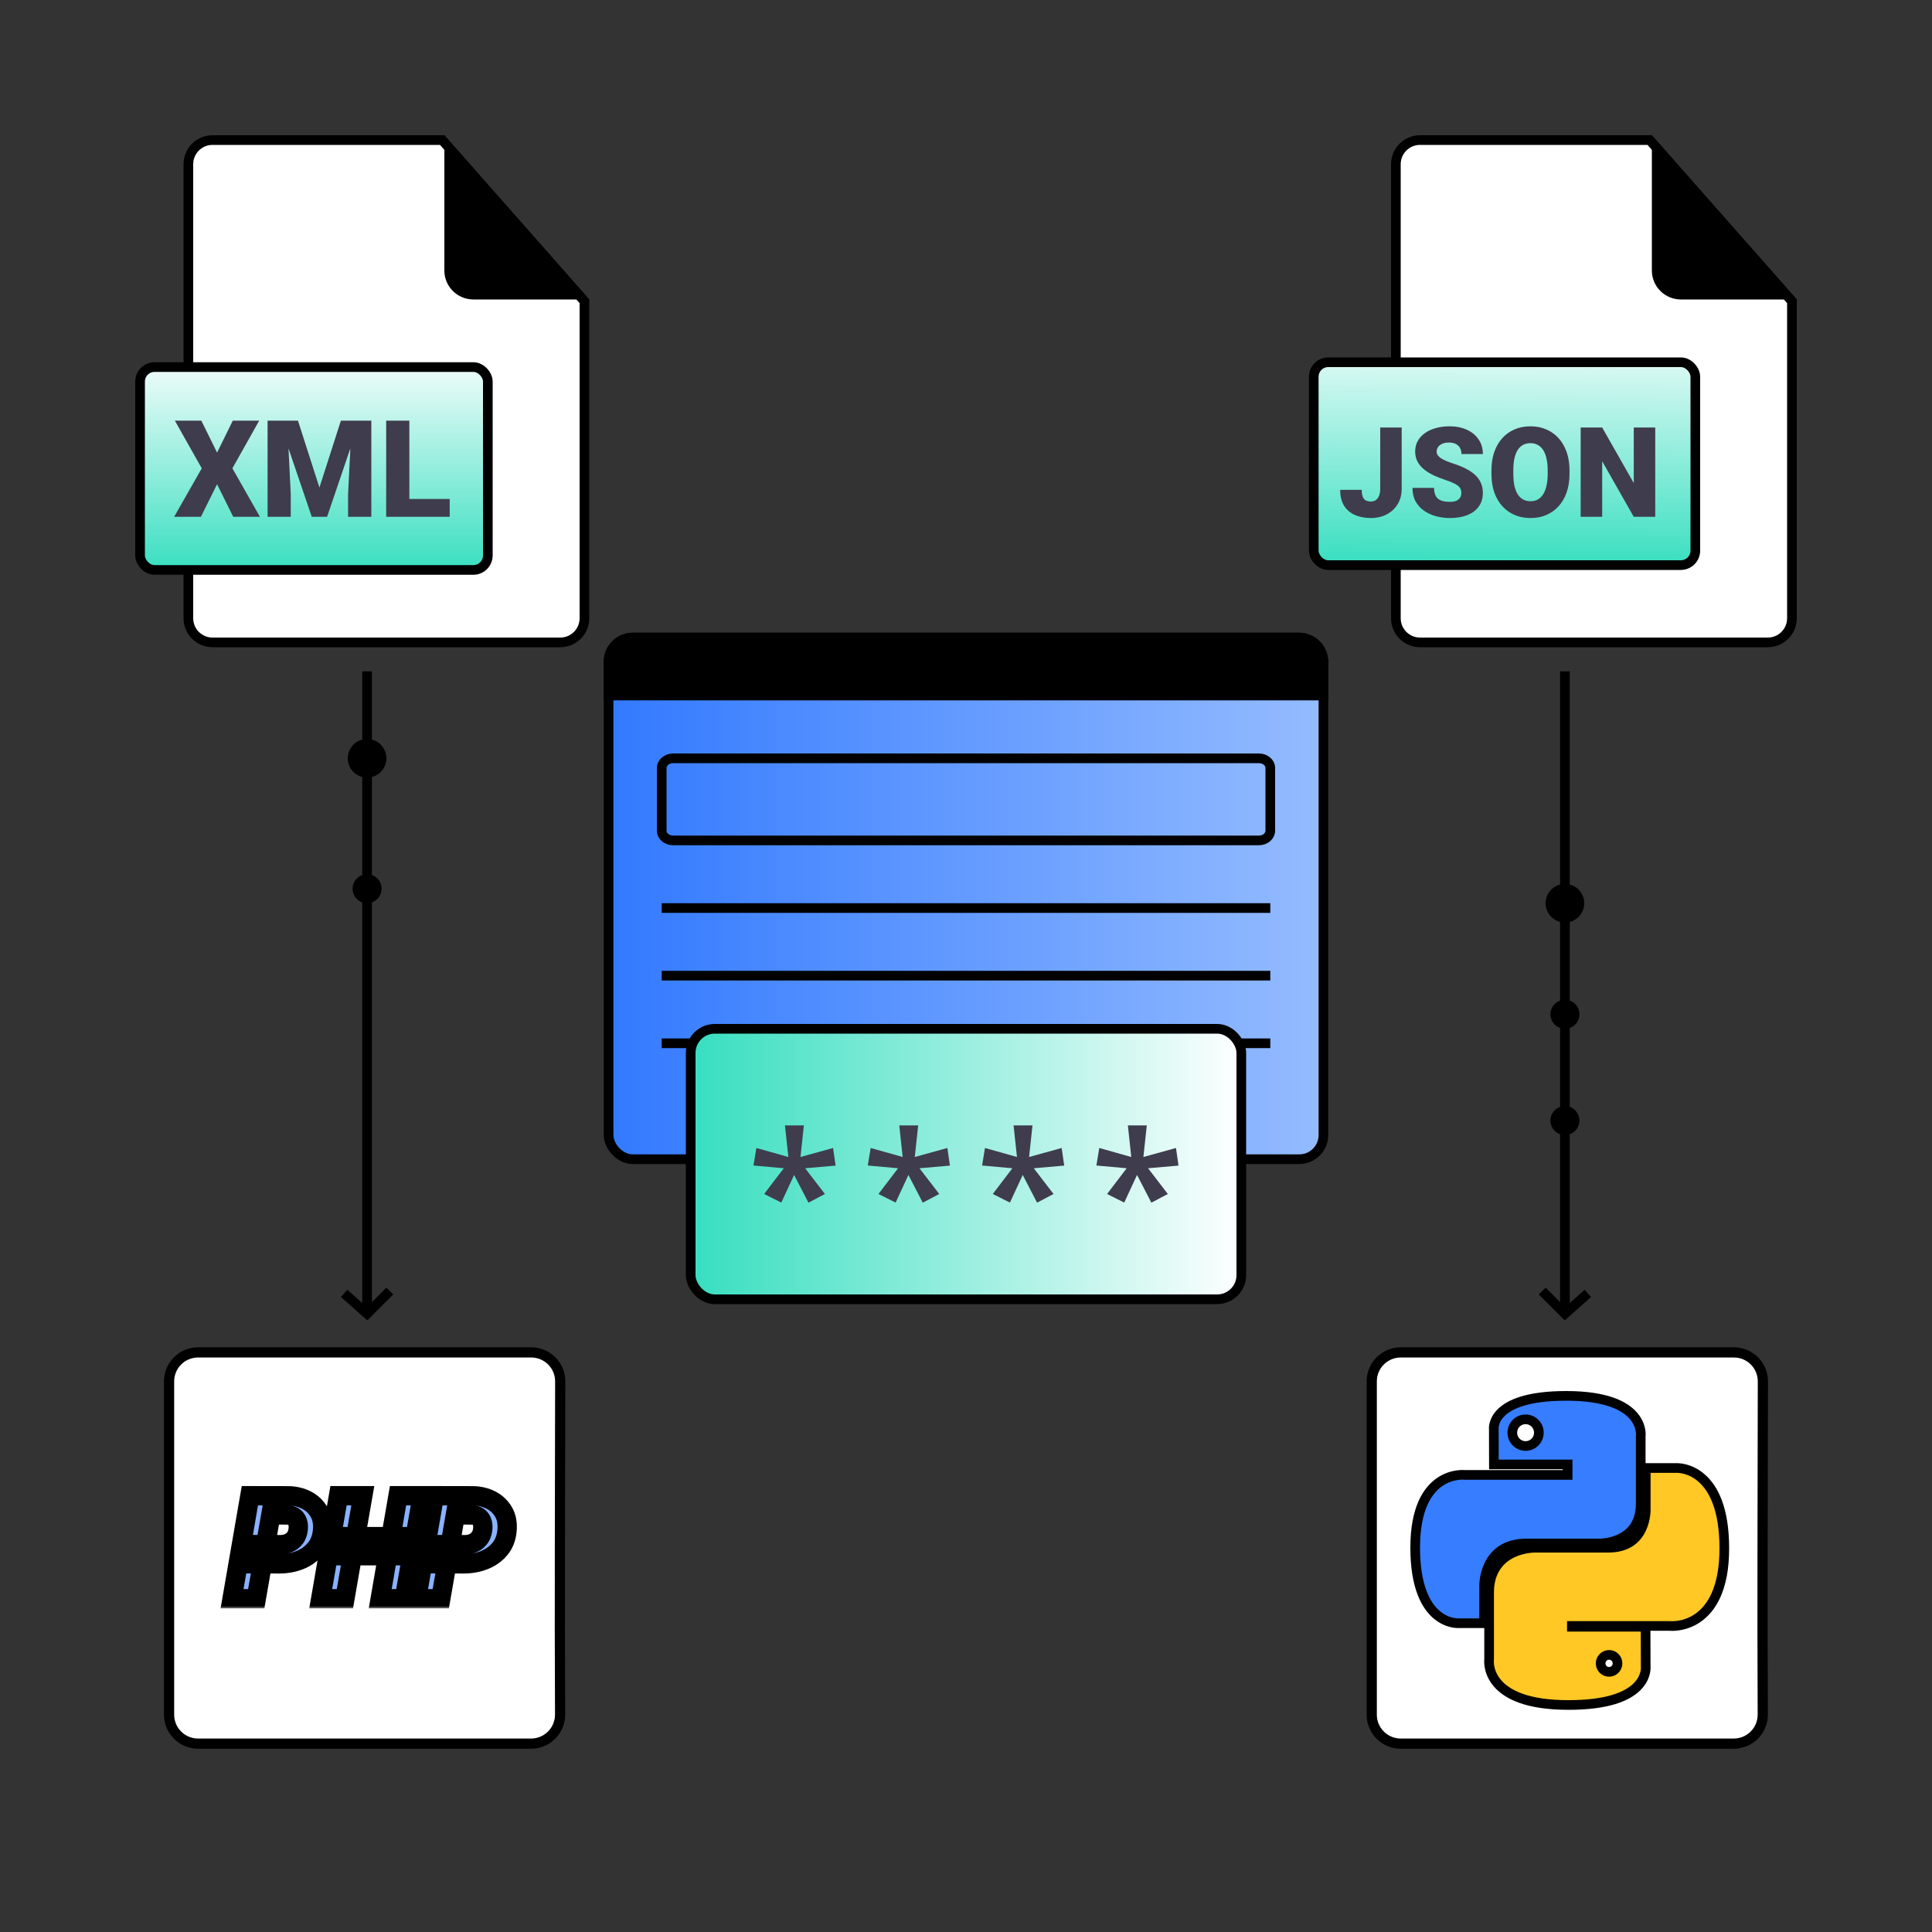
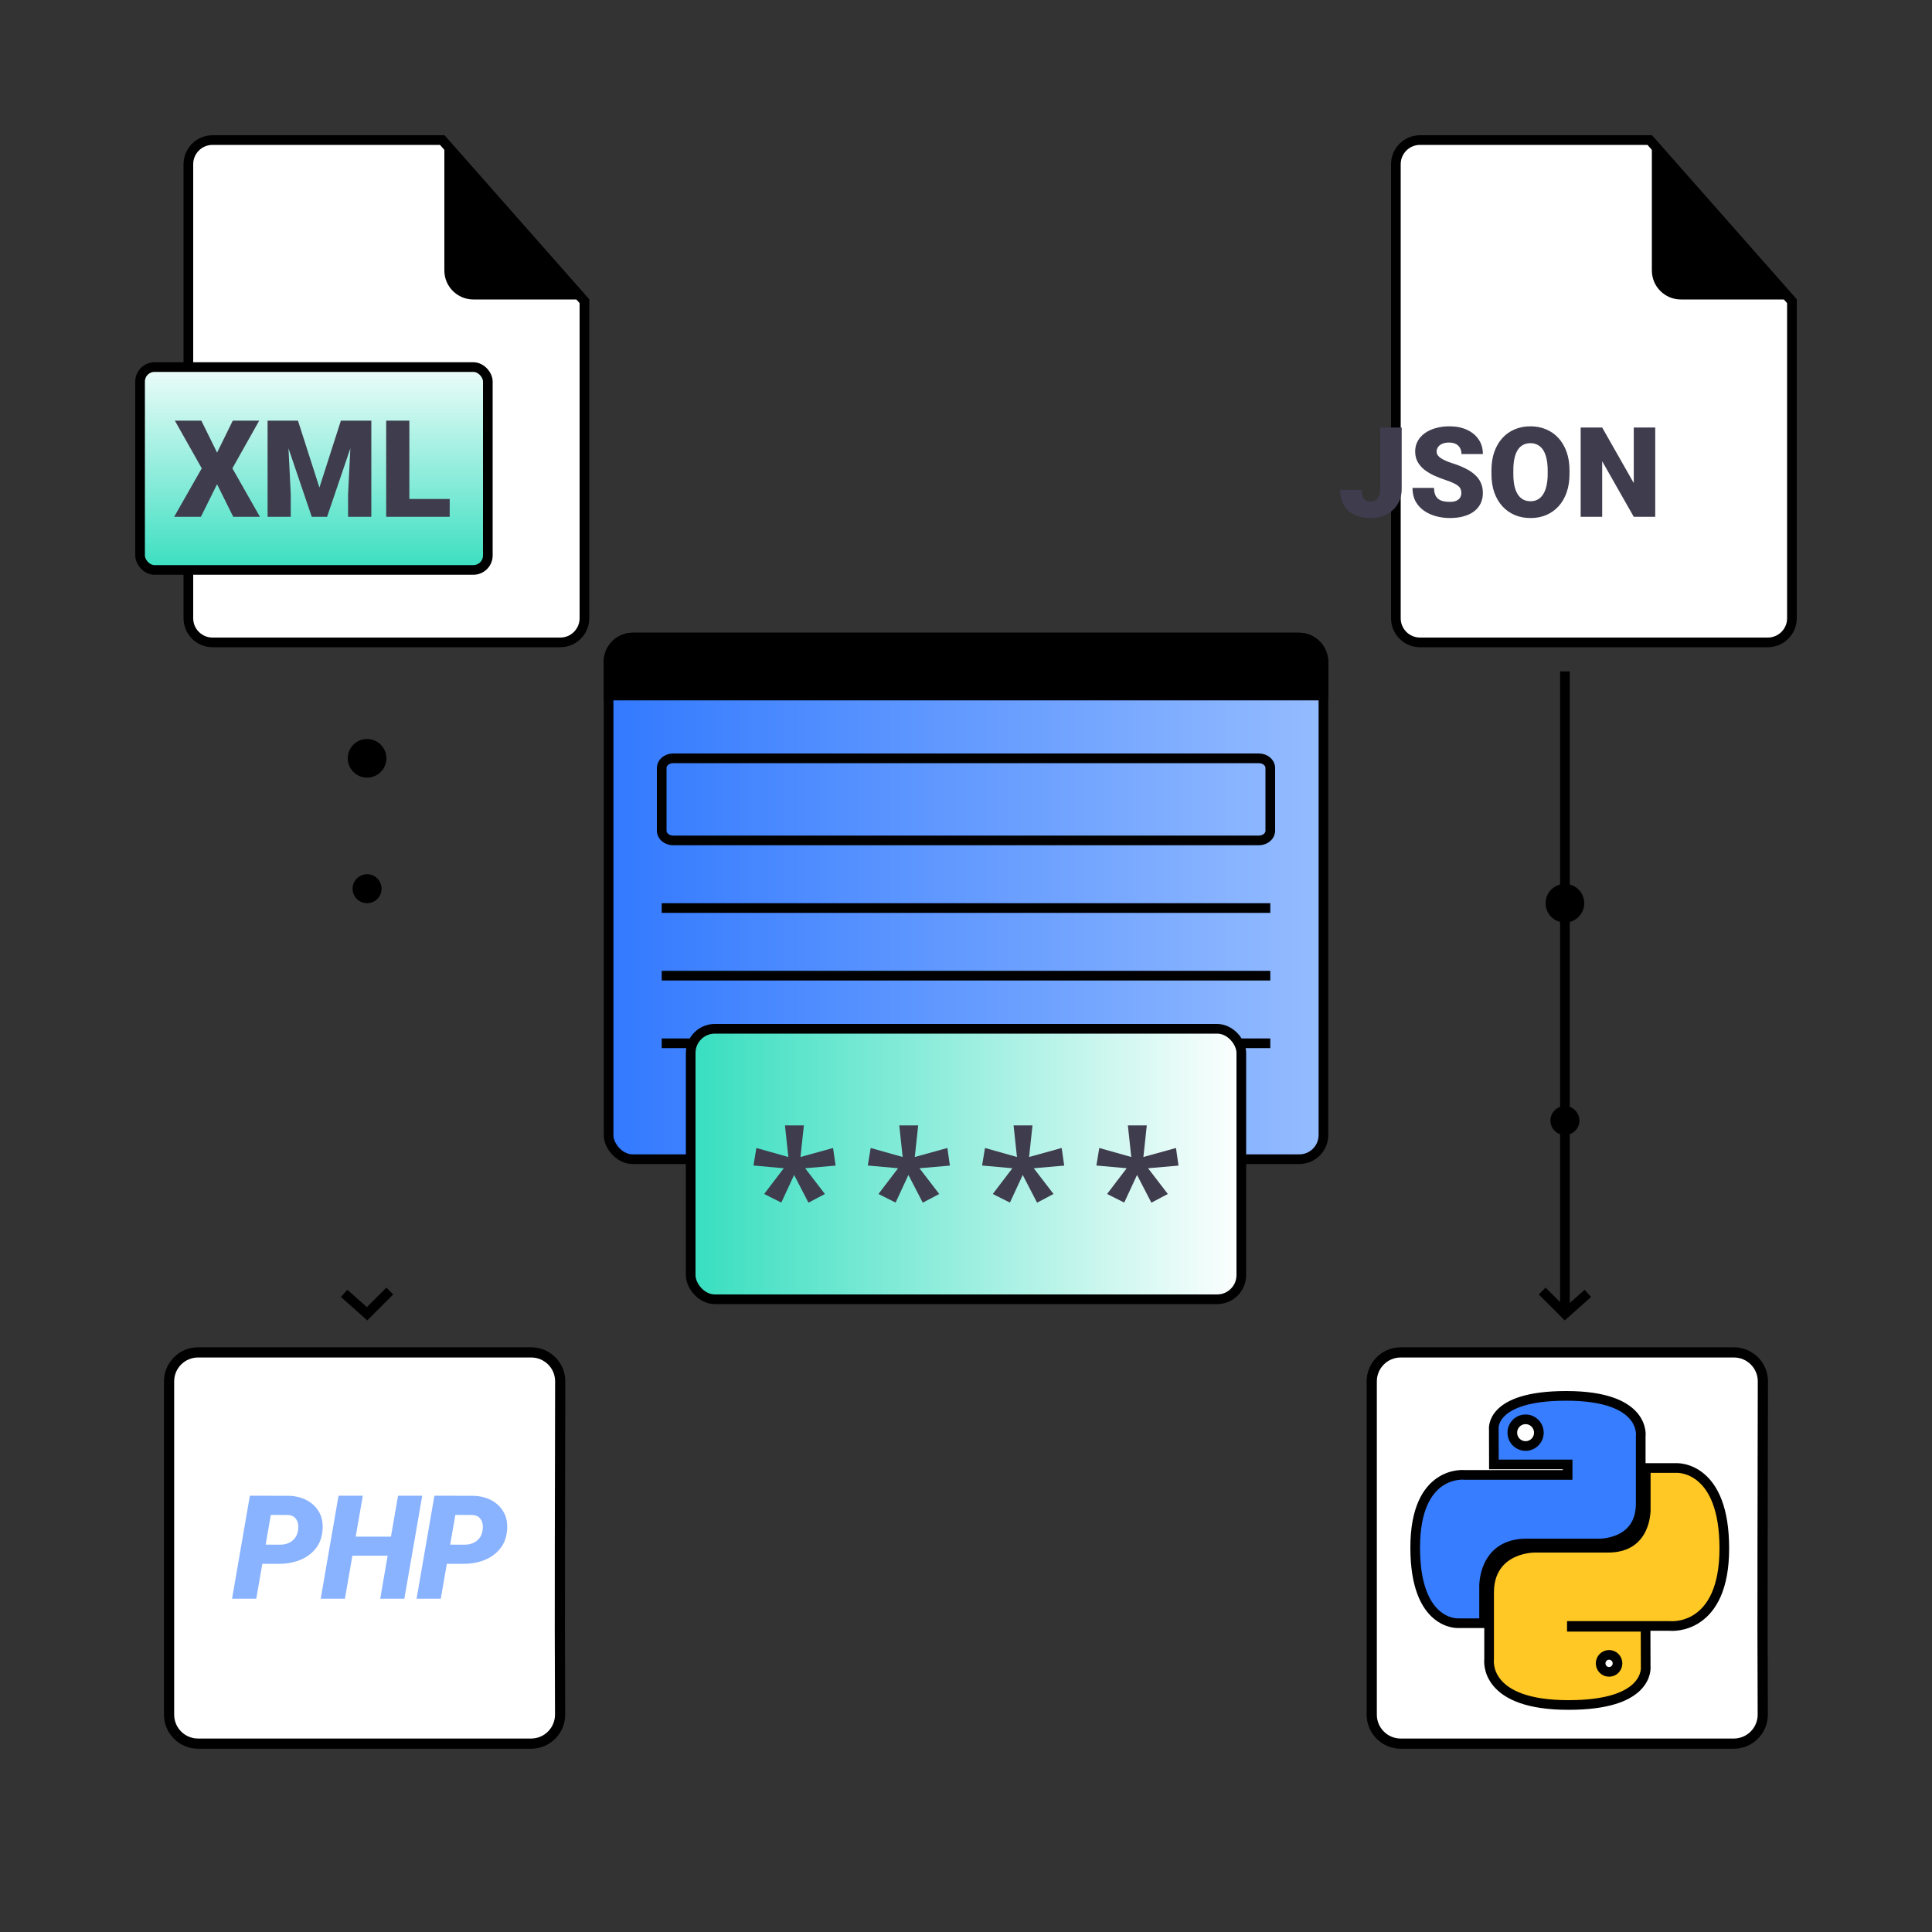
<svg xmlns="http://www.w3.org/2000/svg" width="400" height="400" viewBox="0 0 400 400" fill="none">
  <rect x="0" y="0" width="400" height="400" fill="#333333" stroke="none" />
  <path d="M109.989 280H41.004C37.691 280 35.005 282.685 35.004 285.998C34.999 308.999 34.999 332.001 35.004 355.002C35.005 358.315 37.691 361 41.004 361H109.958C113.288 361 115.981 358.288 115.964 354.958C115.847 331.974 115.967 308.985 115.987 286C115.99 282.686 113.303 280 109.989 280Z" fill="white" stroke="black" stroke-width="2.111" />
  <mask id="path-2-outside-1_718_87" maskUnits="userSpaceOnUse" x="45" y="307" width="63" height="26" fill="black">
    <rect fill="white" x="45" y="307" width="63" height="26" />
    <path d="M57.829 323.778L52.409 323.764L53.098 319.794L58.005 319.809C58.64 319.809 59.221 319.696 59.748 319.472C60.275 319.237 60.71 318.9 61.052 318.461C61.394 318.021 61.613 317.475 61.711 316.82C61.799 316.283 61.784 315.78 61.667 315.312C61.55 314.843 61.32 314.457 60.978 314.154C60.637 313.852 60.168 313.686 59.572 313.656L56.071 313.642L53.054 331H48.044L51.735 309.672L59.733 309.687C61.13 309.716 62.38 310.019 63.483 310.595C64.587 311.171 65.441 311.981 66.047 313.026C66.652 314.071 66.897 315.326 66.779 316.791C66.652 318.373 66.149 319.682 65.27 320.717C64.401 321.752 63.308 322.523 61.989 323.031C60.681 323.529 59.294 323.778 57.829 323.778ZM82.6 318.139L81.912 322.094H71.262L71.951 318.139H82.6ZM75.115 309.672L71.409 331H66.399L70.09 309.672H75.115ZM87.419 309.672L83.713 331H78.718L82.41 309.672H87.419ZM96.033 323.778L90.614 323.764L91.302 319.794L96.209 319.809C96.844 319.809 97.425 319.696 97.952 319.472C98.48 319.237 98.914 318.9 99.256 318.461C99.598 318.021 99.818 317.475 99.915 316.82C100.003 316.283 99.989 315.78 99.871 315.312C99.754 314.843 99.525 314.457 99.183 314.154C98.841 313.852 98.372 313.686 97.777 313.656L94.276 313.642L91.258 331H86.248L89.94 309.672L97.938 309.687C99.334 309.716 100.584 310.019 101.688 310.595C102.791 311.171 103.646 311.981 104.251 313.026C104.857 314.071 105.101 315.326 104.984 316.791C104.857 318.373 104.354 319.682 103.475 320.717C102.606 321.752 101.512 322.523 100.194 323.031C98.885 323.529 97.498 323.778 96.033 323.778Z" />
  </mask>
  <path d="M57.829 323.778L52.409 323.764L53.098 319.794L58.005 319.809C58.64 319.809 59.221 319.696 59.748 319.472C60.275 319.237 60.71 318.9 61.052 318.461C61.394 318.021 61.613 317.475 61.711 316.82C61.799 316.283 61.784 315.78 61.667 315.312C61.55 314.843 61.32 314.457 60.978 314.154C60.637 313.852 60.168 313.686 59.572 313.656L56.071 313.642L53.054 331H48.044L51.735 309.672L59.733 309.687C61.13 309.716 62.38 310.019 63.483 310.595C64.587 311.171 65.441 311.981 66.047 313.026C66.652 314.071 66.897 315.326 66.779 316.791C66.652 318.373 66.149 319.682 65.27 320.717C64.401 321.752 63.308 322.523 61.989 323.031C60.681 323.529 59.294 323.778 57.829 323.778ZM82.6 318.139L81.912 322.094H71.262L71.951 318.139H82.6ZM75.115 309.672L71.409 331H66.399L70.09 309.672H75.115ZM87.419 309.672L83.713 331H78.718L82.41 309.672H87.419ZM96.033 323.778L90.614 323.764L91.302 319.794L96.209 319.809C96.844 319.809 97.425 319.696 97.952 319.472C98.48 319.237 98.914 318.9 99.256 318.461C99.598 318.021 99.818 317.475 99.915 316.82C100.003 316.283 99.989 315.78 99.871 315.312C99.754 314.843 99.525 314.457 99.183 314.154C98.841 313.852 98.372 313.686 97.777 313.656L94.276 313.642L91.258 331H86.248L89.94 309.672L97.938 309.687C99.334 309.716 100.584 310.019 101.688 310.595C102.791 311.171 103.646 311.981 104.251 313.026C104.857 314.071 105.101 315.326 104.984 316.791C104.857 318.373 104.354 319.682 103.475 320.717C102.606 321.752 101.512 322.523 100.194 323.031C98.885 323.529 97.498 323.778 96.033 323.778Z" fill="#89B2FF" />
-   <path d="M57.829 323.778L57.824 325.778H57.829V323.778ZM52.409 323.764L50.439 323.422L50.034 325.757L52.404 325.764L52.409 323.764ZM53.098 319.794L53.104 317.794L51.416 317.789L51.127 319.452L53.098 319.794ZM58.005 319.809L57.999 321.809H58.005V319.809ZM59.748 319.472L60.532 321.312L60.546 321.306L60.56 321.299L59.748 319.472ZM61.711 316.82L59.737 316.497L59.735 316.511L59.733 316.525L61.711 316.82ZM59.572 313.656L59.67 311.659L59.626 311.656L59.581 311.656L59.572 313.656ZM56.071 313.642L56.08 311.642L54.39 311.635L54.101 313.299L56.071 313.642ZM53.054 331V333H54.736L55.024 331.343L53.054 331ZM48.044 331L46.073 330.659L45.668 333H48.044V331ZM51.735 309.672L51.739 307.672L50.052 307.669L49.765 309.331L51.735 309.672ZM59.733 309.687L59.775 307.687L59.756 307.687L59.737 307.687L59.733 309.687ZM66.779 316.791L68.773 316.951L68.773 316.951L66.779 316.791ZM65.27 320.717L63.746 319.422L63.739 319.431L65.27 320.717ZM61.989 323.031L62.701 324.9L62.708 324.898L61.989 323.031ZM57.834 321.778L52.415 321.764L52.404 325.764L57.824 325.778L57.834 321.778ZM54.38 324.105L55.068 320.136L51.127 319.452L50.439 323.422L54.38 324.105ZM53.092 321.794L57.999 321.809L58.011 317.809L53.104 317.794L53.092 321.794ZM58.005 321.809C58.88 321.809 59.731 321.653 60.532 321.312L58.964 317.632C58.71 317.74 58.399 317.809 58.005 317.809V321.809ZM60.56 321.299C61.377 320.936 62.079 320.398 62.63 319.689L59.473 317.233C59.341 317.403 59.174 317.538 58.936 317.644L60.56 321.299ZM62.63 319.689C63.22 318.931 63.55 318.046 63.689 317.116L59.733 316.525C59.676 316.903 59.567 317.112 59.473 317.233L62.63 319.689ZM63.685 317.143C63.811 316.371 63.798 315.591 63.607 314.826L59.727 315.797C59.77 315.97 59.787 316.195 59.737 316.497L63.685 317.143ZM63.607 314.826C63.398 313.99 62.967 313.244 62.305 312.657L59.652 315.651C59.674 315.671 59.701 315.695 59.727 315.797L63.607 314.826ZM62.305 312.657C61.53 311.971 60.58 311.703 59.67 311.659L59.474 315.654C59.615 315.661 59.684 315.681 59.703 315.688C59.717 315.693 59.691 315.685 59.652 315.651L62.305 312.657ZM59.581 311.656L56.08 311.642L56.063 315.642L59.564 315.656L59.581 311.656ZM54.101 313.299L51.083 330.657L55.024 331.343L58.042 313.984L54.101 313.299ZM53.054 329H48.044V333H53.054V329ZM50.015 331.341L53.706 310.013L49.765 309.331L46.073 330.659L50.015 331.341ZM51.732 311.672L59.73 311.687L59.737 307.687L51.739 307.672L51.732 311.672ZM59.691 311.686C60.818 311.71 61.759 311.951 62.558 312.368L64.409 308.822C63.001 308.086 61.442 307.722 59.775 307.687L59.691 311.686ZM62.558 312.368C63.336 312.774 63.907 313.322 64.316 314.029L67.777 312.024C66.976 310.64 65.838 309.568 64.409 308.822L62.558 312.368ZM64.316 314.029C64.677 314.652 64.878 315.483 64.786 316.632L68.773 316.951C68.915 315.17 68.627 313.49 67.777 312.024L64.316 314.029ZM64.786 316.631C64.686 317.868 64.31 318.758 63.746 319.422L66.795 322.011C67.989 320.605 68.618 318.878 68.773 316.951L64.786 316.631ZM63.739 319.431C63.097 320.195 62.288 320.773 61.27 321.165L62.708 324.898C64.327 324.274 65.706 323.309 66.802 322.003L63.739 319.431ZM61.278 321.162C60.207 321.57 59.062 321.778 57.829 321.778V325.778C59.526 325.778 61.154 325.489 62.701 324.9L61.278 321.162ZM82.6 318.139L84.571 318.482L84.978 316.139H82.6V318.139ZM81.912 322.094V324.094H83.594L83.882 322.437L81.912 322.094ZM71.262 322.094L69.292 321.751L68.884 324.094H71.262V322.094ZM71.951 318.139V316.139H70.269L69.98 317.796L71.951 318.139ZM75.115 309.672L77.085 310.014L77.492 307.672H75.115V309.672ZM71.409 331V333H73.091L73.379 331.342L71.409 331ZM66.399 331L64.428 330.659L64.023 333H66.399V331ZM70.09 309.672V307.672H68.407L68.12 309.331L70.09 309.672ZM87.419 309.672L89.39 310.014L89.797 307.672H87.419V309.672ZM83.713 331V333H85.396L85.684 331.342L83.713 331ZM78.718 331L76.748 330.659L76.343 333H78.718V331ZM82.41 309.672V307.672H80.726L80.439 309.331L82.41 309.672ZM80.63 317.796L79.941 321.751L83.882 322.437L84.571 318.482L80.63 317.796ZM81.912 320.094H71.262V324.094H81.912V320.094ZM73.233 322.437L73.921 318.482L69.98 317.796L69.292 321.751L73.233 322.437ZM71.951 320.139H82.6V316.139H71.951V320.139ZM73.144 309.329L69.438 330.658L73.379 331.342L77.085 310.014L73.144 309.329ZM71.409 329H66.399V333H71.409V329ZM68.37 331.341L72.061 310.013L68.12 309.331L64.428 330.659L68.37 331.341ZM70.09 311.672H75.115V307.672H70.09V311.672ZM85.449 309.329L81.743 330.658L85.684 331.342L89.39 310.014L85.449 309.329ZM83.713 329H78.718V333H83.713V329ZM80.689 331.341L84.38 310.013L80.439 309.331L76.748 330.659L80.689 331.341ZM82.41 311.672H87.419V307.672H82.41V311.672ZM96.033 323.778L96.028 325.778H96.033V323.778ZM90.614 323.764L88.643 323.422L88.238 325.757L90.608 325.764L90.614 323.764ZM91.302 319.794L91.308 317.794L89.62 317.789L89.331 319.452L91.302 319.794ZM96.209 319.809L96.203 321.809H96.209V319.809ZM97.952 319.472L98.736 321.312L98.75 321.306L98.765 321.299L97.952 319.472ZM99.915 316.82L97.942 316.497L97.939 316.511L97.937 316.525L99.915 316.82ZM97.777 313.656L97.875 311.659L97.83 311.656L97.785 311.656L97.777 313.656ZM94.276 313.642L94.284 311.642L92.594 311.635L92.305 313.299L94.276 313.642ZM91.258 331V333H92.94L93.228 331.343L91.258 331ZM86.248 331L84.278 330.659L83.872 333H86.248V331ZM89.94 309.672L89.943 307.672L88.257 307.669L87.969 309.331L89.94 309.672ZM97.938 309.687L97.98 307.687L97.96 307.687L97.941 307.687L97.938 309.687ZM104.984 316.791L106.977 316.951L106.977 316.951L104.984 316.791ZM103.475 320.717L101.95 319.422L101.943 319.431L103.475 320.717ZM100.194 323.031L100.905 324.9L100.912 324.898L100.194 323.031ZM96.039 321.778L90.619 321.764L90.608 325.764L96.028 325.778L96.039 321.778ZM92.584 324.105L93.272 320.136L89.331 319.452L88.643 323.422L92.584 324.105ZM91.296 321.794L96.203 321.809L96.215 317.809L91.308 317.794L91.296 321.794ZM96.209 321.809C97.084 321.809 97.936 321.653 98.736 321.312L97.169 317.632C96.915 317.74 96.604 317.809 96.209 317.809V321.809ZM98.765 321.299C99.582 320.936 100.283 320.398 100.835 319.689L97.677 317.233C97.545 317.403 97.378 317.538 97.14 317.644L98.765 321.299ZM100.835 319.689C101.424 318.931 101.754 318.046 101.893 317.116L97.937 316.525C97.881 316.903 97.772 317.112 97.677 317.233L100.835 319.689ZM101.889 317.143C102.015 316.371 102.003 315.591 101.812 314.826L97.931 315.797C97.974 315.97 97.991 316.195 97.942 316.497L101.889 317.143ZM101.812 314.826C101.603 313.99 101.171 313.244 100.509 312.657L97.857 315.651C97.878 315.671 97.906 315.695 97.931 315.797L101.812 314.826ZM100.509 312.657C99.735 311.971 98.784 311.703 97.875 311.659L97.678 315.654C97.819 315.661 97.888 315.681 97.907 315.688C97.921 315.693 97.895 315.685 97.857 315.651L100.509 312.657ZM97.785 311.656L94.284 311.642L94.267 315.642L97.768 315.656L97.785 311.656ZM92.305 313.299L89.288 330.657L93.228 331.343L96.246 313.984L92.305 313.299ZM91.258 329H86.248V333H91.258V329ZM88.219 331.341L91.91 310.013L87.969 309.331L84.278 330.659L88.219 331.341ZM89.936 311.672L97.934 311.687L97.941 307.687L89.943 307.672L89.936 311.672ZM97.896 311.686C99.022 311.71 99.963 311.951 100.762 312.368L102.613 308.822C101.205 308.086 99.646 307.722 97.98 307.687L97.896 311.686ZM100.762 312.368C101.541 312.774 102.111 313.322 102.521 314.029L105.982 312.024C105.18 310.64 104.042 309.568 102.613 308.822L100.762 312.368ZM102.521 314.029C102.882 314.652 103.082 315.483 102.99 316.632L106.977 316.951C107.12 315.17 106.832 313.49 105.982 312.024L102.521 314.029ZM102.99 316.631C102.891 317.868 102.514 318.758 101.95 319.422L104.999 322.011C106.193 320.605 106.823 318.878 106.977 316.951L102.99 316.631ZM101.943 319.431C101.301 320.195 100.492 320.773 99.475 321.165L100.912 324.898C102.532 324.274 103.91 323.309 105.006 322.003L101.943 319.431ZM99.482 321.162C98.411 321.57 97.266 321.778 96.033 321.778V325.778C97.73 325.778 99.359 325.489 100.905 324.9L99.482 321.162Z" fill="black" mask="url(#path-2-outside-1_718_87)" />
  <path d="M289 34C289 31.239 291.239 29 294 29H341.549L371 62.378V128C371 130.761 368.761 133 366 133H294C291.239 133 289 130.761 289 128V34Z" fill="white" stroke="black" stroke-width="2" />
  <path d="M342 56V28L372 62H348C344.686 62 342 59.314 342 56Z" fill="black" />
-   <rect x="272" y="75" width="79" height="42" rx="3" fill="url(#paint0_linear_718_87)" stroke="black" stroke-width="2" />
  <path d="M285.76 101.198V88.516H290.203V101.198C290.203 102.434 289.92 103.505 289.353 104.41C288.794 105.316 288.032 106.018 287.067 106.518C286.111 107.008 285.036 107.254 283.843 107.254C282.607 107.254 281.507 107.047 280.542 106.632C279.586 106.217 278.832 105.578 278.282 104.715C277.741 103.852 277.47 102.751 277.47 101.414H281.938C281.938 102.04 282.01 102.531 282.154 102.887C282.298 103.234 282.51 103.479 282.789 103.623C283.077 103.758 283.428 103.826 283.843 103.826C284.249 103.826 284.592 103.725 284.871 103.521C285.159 103.31 285.379 103.009 285.531 102.62C285.684 102.222 285.76 101.748 285.76 101.198ZM302.556 102.087C302.556 101.799 302.513 101.541 302.429 101.312C302.344 101.076 302.188 100.855 301.959 100.652C301.73 100.449 301.4 100.246 300.969 100.043C300.546 99.831 299.987 99.611 299.293 99.383C298.48 99.112 297.698 98.807 296.944 98.469C296.191 98.122 295.518 97.72 294.926 97.263C294.333 96.797 293.864 96.255 293.517 95.638C293.17 95.011 292.996 94.284 292.996 93.454C292.996 92.659 293.174 91.943 293.529 91.309C293.885 90.665 294.38 90.12 295.015 89.671C295.658 89.214 296.411 88.867 297.274 88.63C298.138 88.384 299.081 88.262 300.105 88.262C301.46 88.262 302.653 88.499 303.686 88.973C304.727 89.438 305.539 90.103 306.123 90.966C306.715 91.821 307.012 92.832 307.012 94H302.581C302.581 93.534 302.484 93.124 302.289 92.769C302.103 92.413 301.819 92.134 301.438 91.931C301.058 91.728 300.579 91.626 300.004 91.626C299.445 91.626 298.976 91.711 298.595 91.88C298.214 92.049 297.926 92.278 297.731 92.565C297.537 92.845 297.439 93.154 297.439 93.492C297.439 93.772 297.516 94.025 297.668 94.254C297.829 94.474 298.053 94.681 298.341 94.876C298.637 95.071 298.993 95.257 299.407 95.435C299.83 95.612 300.304 95.786 300.829 95.955C301.811 96.268 302.683 96.62 303.444 97.009C304.215 97.39 304.862 97.826 305.387 98.316C305.92 98.799 306.322 99.349 306.593 99.967C306.872 100.585 307.012 101.283 307.012 102.062C307.012 102.891 306.851 103.627 306.529 104.271C306.208 104.914 305.746 105.46 305.146 105.908C304.545 106.348 303.825 106.683 302.987 106.911C302.149 107.14 301.214 107.254 300.182 107.254C299.234 107.254 298.299 107.135 297.376 106.898C296.462 106.653 295.632 106.281 294.888 105.781C294.143 105.273 293.546 104.626 293.098 103.839C292.658 103.043 292.438 102.1 292.438 101.008H296.906C296.906 101.549 296.978 102.007 297.122 102.379C297.266 102.751 297.478 103.052 297.757 103.28C298.036 103.5 298.379 103.661 298.785 103.763C299.191 103.856 299.657 103.902 300.182 103.902C300.749 103.902 301.206 103.822 301.553 103.661C301.9 103.492 302.154 103.272 302.314 103.001C302.475 102.722 302.556 102.417 302.556 102.087ZM324.95 97.39V98.139C324.95 99.552 324.751 100.822 324.354 101.947C323.964 103.064 323.41 104.021 322.69 104.816C321.971 105.604 321.12 106.209 320.139 106.632C319.157 107.047 318.074 107.254 316.889 107.254C315.695 107.254 314.604 107.047 313.613 106.632C312.632 106.209 311.777 105.604 311.049 104.816C310.329 104.021 309.771 103.064 309.373 101.947C308.984 100.822 308.789 99.552 308.789 98.139V97.39C308.789 95.976 308.984 94.707 309.373 93.581C309.771 92.455 310.325 91.499 311.036 90.712C311.756 89.916 312.606 89.311 313.588 88.897C314.578 88.473 315.67 88.262 316.863 88.262C318.048 88.262 319.132 88.473 320.113 88.897C321.104 89.311 321.958 89.916 322.678 90.712C323.397 91.499 323.956 92.455 324.354 93.581C324.751 94.707 324.95 95.976 324.95 97.39ZM320.431 98.139V97.364C320.431 96.45 320.35 95.646 320.189 94.952C320.037 94.25 319.809 93.662 319.504 93.188C319.199 92.713 318.823 92.358 318.374 92.121C317.934 91.876 317.43 91.753 316.863 91.753C316.271 91.753 315.755 91.876 315.314 92.121C314.874 92.358 314.506 92.713 314.21 93.188C313.914 93.662 313.689 94.25 313.537 94.952C313.393 95.646 313.321 96.45 313.321 97.364V98.139C313.321 99.044 313.393 99.848 313.537 100.551C313.689 101.245 313.914 101.833 314.21 102.315C314.515 102.798 314.887 103.162 315.327 103.407C315.776 103.653 316.296 103.775 316.889 103.775C317.456 103.775 317.959 103.653 318.399 103.407C318.84 103.162 319.208 102.798 319.504 102.315C319.809 101.833 320.037 101.245 320.189 100.551C320.35 99.848 320.431 99.044 320.431 98.139ZM342.698 88.516V107H338.255L331.717 95.498V107H327.261V88.516H331.717L338.255 100.018V88.516H342.698Z" fill="#3F3C4E" />
  <path d="M39 34C39 31.239 41.239 29 44 29H91.549L121 62.378V128C121 130.761 118.761 133 116 133H44C41.239 133 39 130.761 39 128V34Z" fill="white" stroke="black" stroke-width="2" />
  <path d="M92 56V28L122 62H98C94.686 62 92 59.314 92 56Z" fill="black" />
  <rect x="29" y="76" width="72" height="42" rx="3" fill="url(#paint1_linear_718_87)" stroke="black" stroke-width="2" />
  <path d="M41.688 87.094L44.941 93.711L48.195 87.094H53.664L48.113 96.965L53.815 107H48.291L44.941 100.26L41.592 107H36.055L41.77 96.965L36.205 87.094H41.688ZM57.779 87.094H61.69L66.133 100.943L70.576 87.094H74.486L67.719 107H64.547L57.779 87.094ZM55.4 87.094H59.447L60.199 102.352V107H55.4V87.094ZM72.818 87.094H76.879V107H72.066V102.352L72.818 87.094ZM93.107 103.309V107H83.045V103.309H93.107ZM84.754 87.094V107H79.955V87.094H84.754Z" fill="#3F3C4E" />
  <rect x="126" y="132" width="148" height="108" rx="5" fill="url(#paint2_linear_718_87)" stroke="black" stroke-width="2" />
  <path d="M137 188H263" stroke="black" stroke-width="2" stroke-miterlimit="10" />
  <path d="M137 202H263" stroke="black" stroke-width="2" stroke-miterlimit="10" />
  <path d="M137 216H263" stroke="black" stroke-width="2" stroke-miterlimit="10" />
  <path d="M260.629 157H139.371C138.061 157 137 157.895 137 159V172C137 173.105 138.061 174 139.371 174H260.629C261.939 174 263 173.105 263 172V159C263 157.895 261.939 157 260.629 157Z" stroke="black" stroke-width="2" stroke-miterlimit="10" />
  <path d="M125 137C125 133.686 127.686 131 131 131H269C272.314 131 275 133.686 275 137V145H125V137Z" fill="black" />
  <rect x="143" y="213" width="114" height="56" rx="5" fill="url(#paint3_linear_718_87)" stroke="black" stroke-width="2" />
  <path d="M166.434 233L165.731 239.544L172.476 237.677L173.003 241.325L166.697 241.874L170.79 247.201L167.382 249L164.414 243.261L161.761 248.983L158.213 247.201L162.271 241.874L156 241.308L156.597 237.677L163.219 239.544L162.517 233H166.434Z" fill="#3F3C4E" />
  <path d="M190.099 233L189.397 239.544L196.142 237.677L196.669 241.325L190.363 241.874L194.456 247.201L191.048 249L188.079 243.261L185.427 248.983L181.879 247.201L185.936 241.874L179.666 241.308L180.263 237.677L186.885 239.544L186.182 233H190.099Z" fill="#3F3C4E" />
  <path d="M213.765 233L213.062 239.544L219.807 237.677L220.334 241.325L214.028 241.874L218.121 247.201L214.714 249L211.745 243.261L209.093 248.983L205.544 247.201L209.602 241.874L203.331 241.308L203.928 237.677L210.55 239.544L209.848 233H213.765Z" fill="#3F3C4E" />
  <path d="M237.431 233L236.728 239.544L243.473 237.677L244 241.325L237.694 241.874L241.787 247.201L238.379 249L235.411 243.261L232.758 248.983L229.21 247.201L233.268 241.874L226.997 241.308L227.594 237.677L234.216 239.544L233.513 233H237.431Z" fill="#3F3C4E" />
-   <path d="M76 139L76 272" stroke="black" stroke-width="2" stroke-miterlimit="10" />
  <path d="M72 268.444L76 272L80 268" stroke="black" stroke-width="2" stroke-linecap="square" />
  <path d="M76 161C78.209 161 80 159.209 80 157C80 154.791 78.209 153 76 153C73.791 153 72 154.791 72 157C72 159.209 73.791 161 76 161Z" fill="black" />
  <path d="M76 187C77.657 187 79 185.657 79 184C79 182.343 77.657 181 76 181C74.343 181 73 182.343 73 184C73 185.657 74.343 187 76 187Z" fill="black" />
  <path d="M358.989 280H290.004C286.691 280 284.005 282.685 284.004 285.998C283.999 308.999 283.999 332.001 284.004 355.002C284.005 358.315 286.691 361 290.004 361H358.958C362.288 361 364.981 358.288 364.964 354.958C364.847 331.974 364.967 308.985 364.987 286C364.99 282.686 362.303 280 358.989 280Z" fill="white" stroke="black" stroke-width="2.111" />
  <path d="M324.274 289C308.279 289 309.278 295.972 309.278 295.972L309.297 303.196H324.559V305.363H303.232C303.232 305.363 293 304.195 293 320.42C293 336.641 301.932 336.067 301.932 336.067H307.264V328.538C307.264 328.538 306.976 319.559 316.054 319.559H331.19C331.19 319.559 339.695 319.698 339.695 311.296V297.405C339.695 297.405 340.986 289 324.274 289ZM315.857 293.857C317.375 293.857 318.604 295.092 318.604 296.618C318.604 298.143 317.375 299.378 315.857 299.378C315.496 299.379 315.139 299.308 314.806 299.169C314.472 299.031 314.169 298.827 313.914 298.571C313.659 298.314 313.457 298.01 313.319 297.675C313.181 297.339 313.11 296.98 313.111 296.618C313.111 295.092 314.339 293.857 315.857 293.857Z" fill="#377DFF" stroke="black" stroke-width="2" />
  <path d="M339.703 336.804H325.441V336.637H345.72C345.746 336.639 345.78 336.642 345.82 336.644C345.914 336.65 346.044 336.655 346.205 336.655C346.528 336.656 346.978 336.635 347.514 336.555C348.584 336.394 350.014 335.991 351.445 335.02C354.36 333.042 357 328.91 357 320.582C357 312.296 354.715 308.05 352.179 305.911C350.923 304.851 349.658 304.355 348.695 304.126C348.215 304.011 347.81 303.963 347.517 303.944C347.37 303.935 347.251 303.932 347.164 303.933C347.121 303.933 347.085 303.934 347.058 303.935L347.045 303.935H341.736H340.736V304.935V312.462V312.478L340.737 312.491L340.737 312.492L340.737 312.492L340.737 312.493L340.737 312.494L340.737 312.503C340.737 312.514 340.737 312.534 340.737 312.561C340.737 312.615 340.736 312.698 340.732 312.807C340.723 313.026 340.701 313.344 340.649 313.729C340.543 314.504 340.316 315.52 339.841 316.523C339.369 317.521 338.66 318.488 337.59 319.208C336.527 319.925 335.043 320.441 332.946 320.441H317.816L317.812 320.441L317.786 320.441C317.765 320.441 317.735 320.441 317.698 320.441C317.624 320.443 317.52 320.446 317.39 320.453C317.132 320.467 316.768 320.497 316.334 320.561C315.472 320.689 314.306 320.956 313.127 321.519C311.944 322.084 310.727 322.958 309.808 324.304C308.885 325.658 308.305 327.426 308.305 329.703V343.534C308.303 343.554 308.301 343.577 308.298 343.602C308.291 343.687 308.284 343.802 308.282 343.944C308.279 344.228 308.297 344.619 308.38 345.083C308.545 346.015 308.969 347.235 309.983 348.441C312.021 350.865 316.23 353 324.726 353C332.831 353 336.903 351.239 338.928 349.222C339.946 348.208 340.405 347.167 340.601 346.35C340.698 345.945 340.728 345.6 340.734 345.348C340.736 345.221 340.733 345.117 340.727 345.039C340.726 345.015 340.724 344.992 340.722 344.973L340.703 337.801L340.7 336.804H339.703ZM333.143 346.143H333.141C332.913 346.144 332.686 346.099 332.475 346.011C332.263 345.923 332.071 345.794 331.909 345.63C331.746 345.467 331.617 345.273 331.529 345.059C331.441 344.845 331.396 344.616 331.396 344.384V344.382C331.396 343.406 332.182 342.624 333.143 342.624C334.104 342.624 334.889 343.405 334.889 344.382C334.889 345.362 334.104 346.143 333.143 346.143Z" fill="#FFC824" stroke="black" stroke-width="2" />
  <path d="M324 139V272" stroke="black" stroke-width="2" stroke-miterlimit="10" />
  <path d="M328 268.444L324 272L320 268" stroke="black" stroke-width="2" stroke-linecap="square" />
  <path d="M324 191C326.209 191 328 189.209 328 187C328 184.791 326.209 183 324 183C321.791 183 320 184.791 320 187C320 189.209 321.791 191 324 191Z" fill="black" />
  <path d="M324 235C325.657 235 327 233.657 327 232C327 230.343 325.657 229 324 229C322.343 229 321 230.343 321 232C321 233.657 322.343 235 324 235Z" fill="black" />
-   <path d="M324 213C325.657 213 327 211.657 327 210C327 208.343 325.657 207 324 207C322.343 207 321 208.343 321 210C321 211.657 322.343 213 324 213Z" fill="black" />
  <defs>
    <linearGradient id="paint0_linear_718_87" x1="311.5" y1="118" x2="312" y2="65" gradientUnits="userSpaceOnUse">
      <stop stop-color="#35DEBF" />
      <stop offset="1" stop-color="white" />
    </linearGradient>
    <linearGradient id="paint1_linear_718_87" x1="65" y1="72" x2="65" y2="119" gradientUnits="userSpaceOnUse">
      <stop stop-color="white" />
      <stop offset="1" stop-color="#35DEBF" />
    </linearGradient>
    <linearGradient id="paint2_linear_718_87" x1="275" y1="186" x2="125" y2="186" gradientUnits="userSpaceOnUse">
      <stop stop-color="#95BCFF" />
      <stop offset="1" stop-color="#3279FF" />
    </linearGradient>
    <linearGradient id="paint3_linear_718_87" x1="258" y1="241" x2="142" y2="241" gradientUnits="userSpaceOnUse">
      <stop stop-color="white" />
      <stop offset="1" stop-color="#35DEBF" />
    </linearGradient>
  </defs>
</svg>